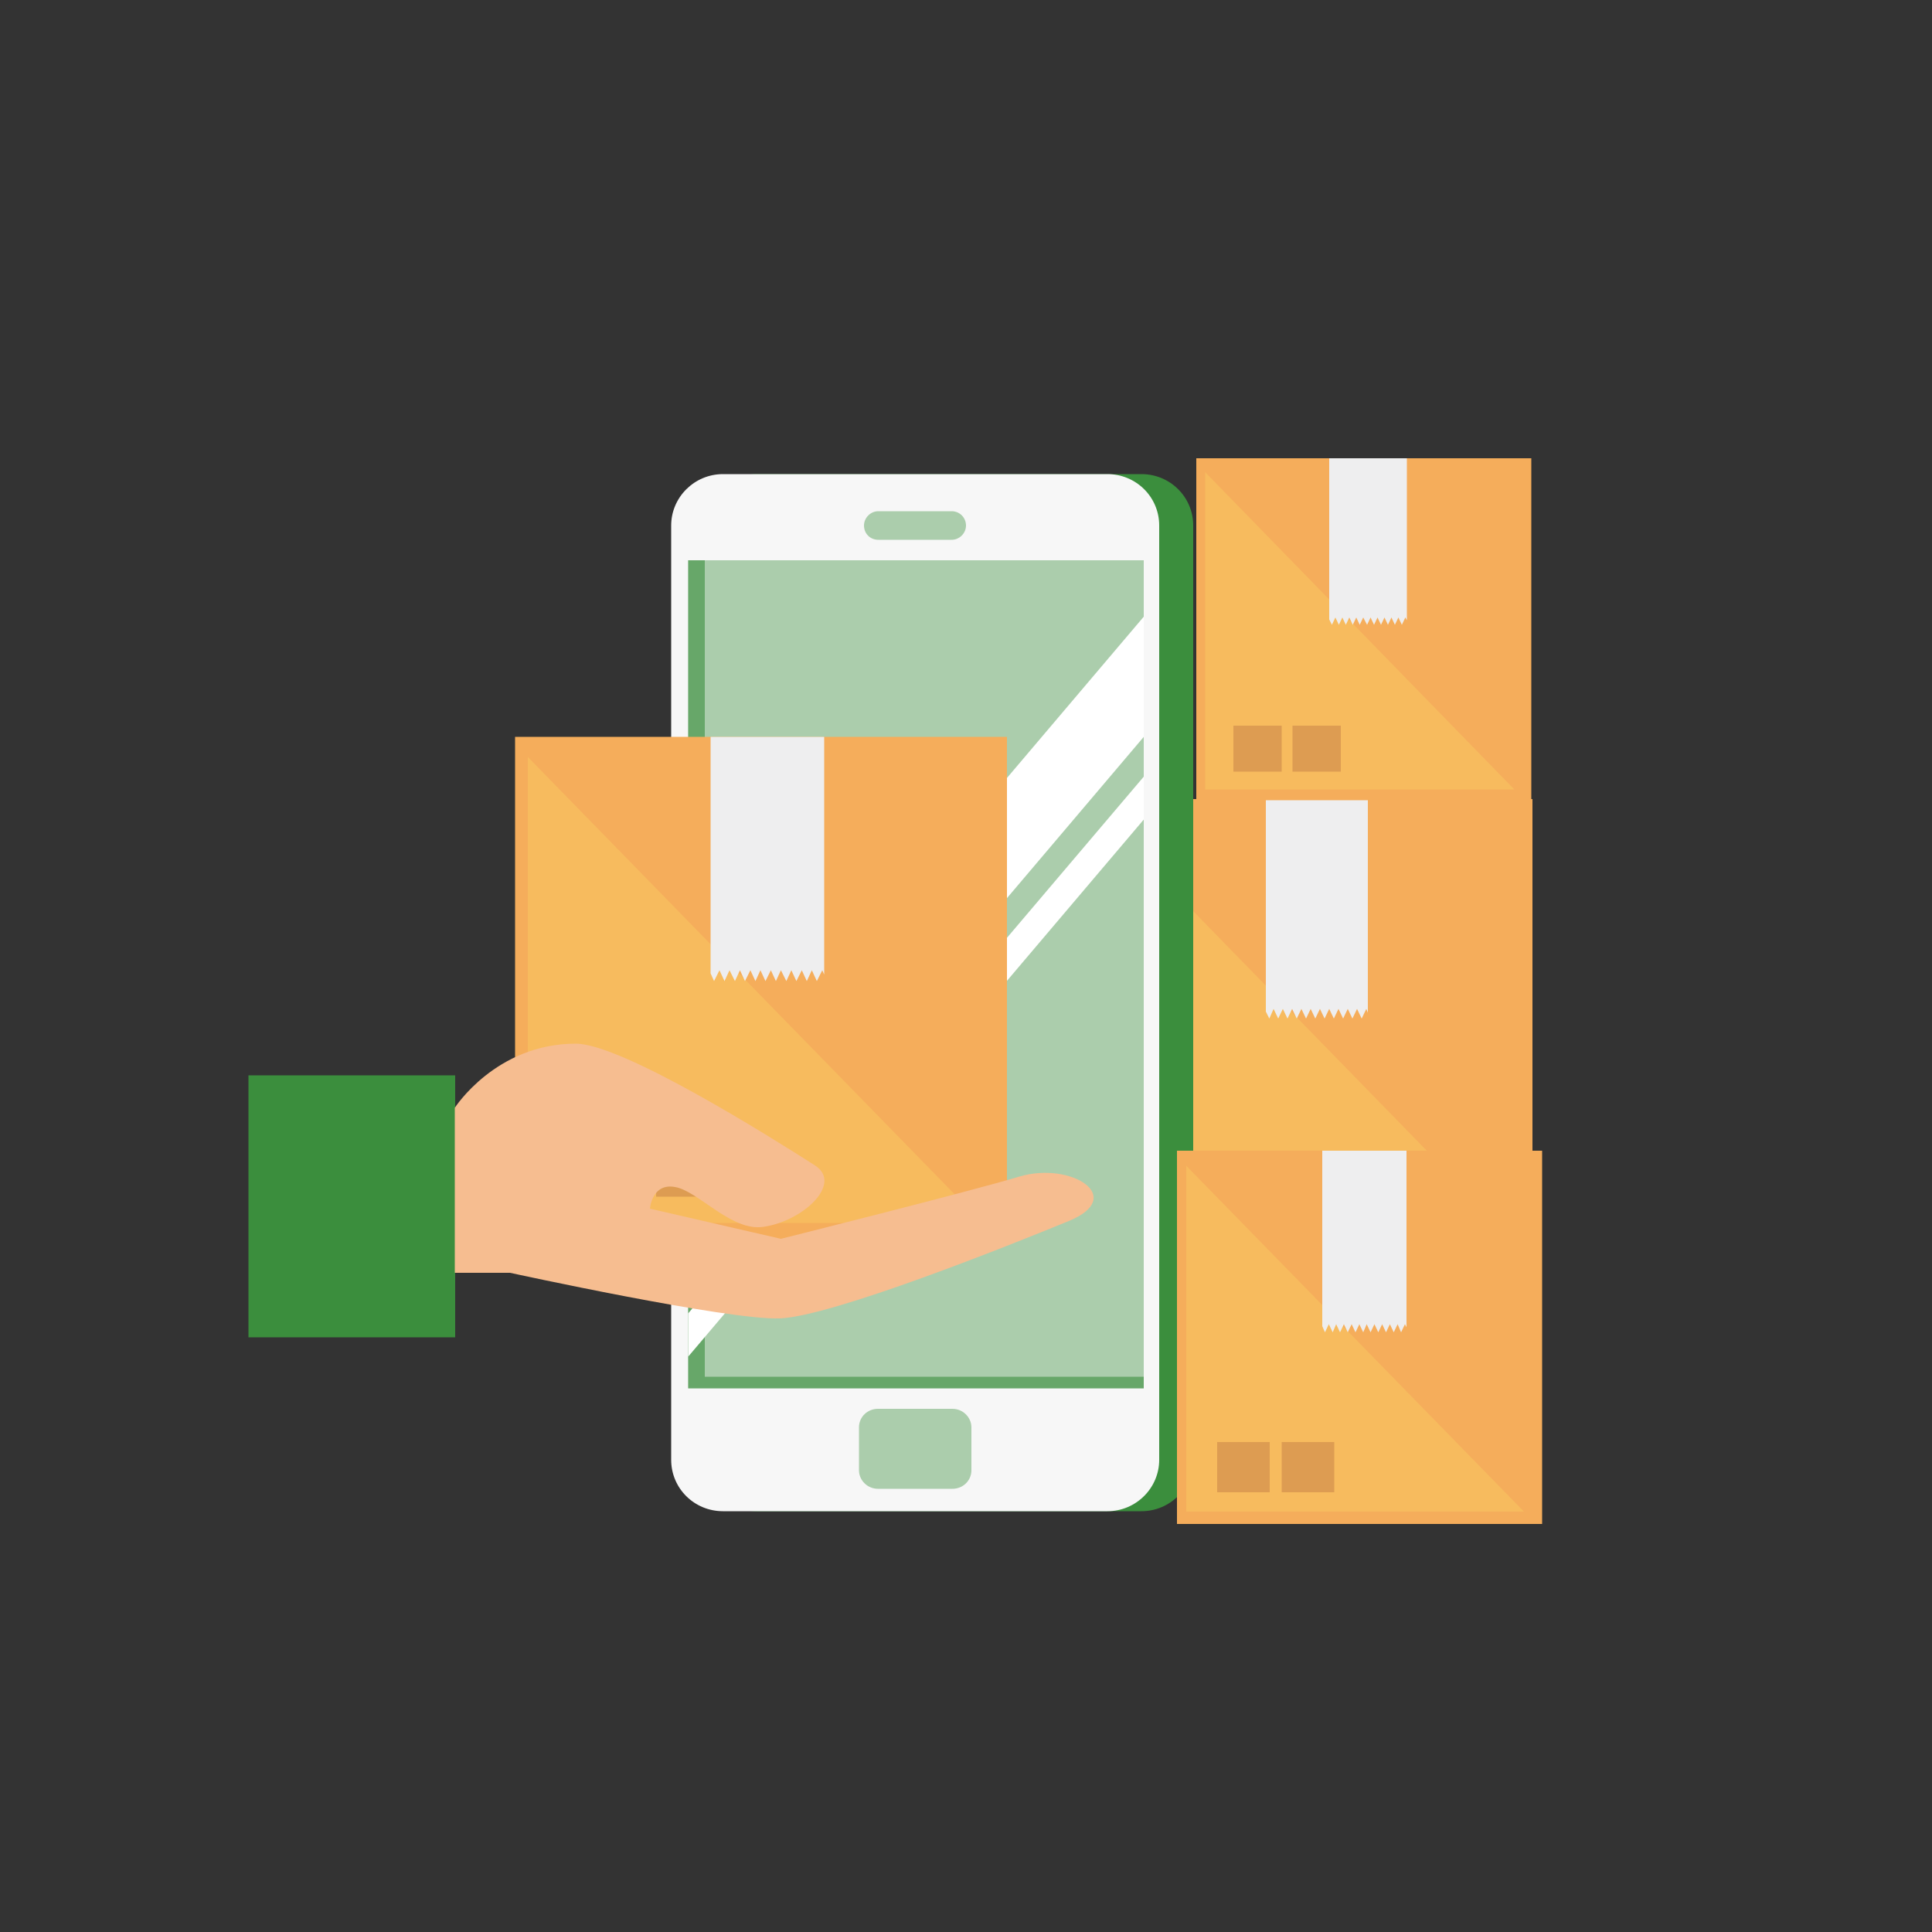
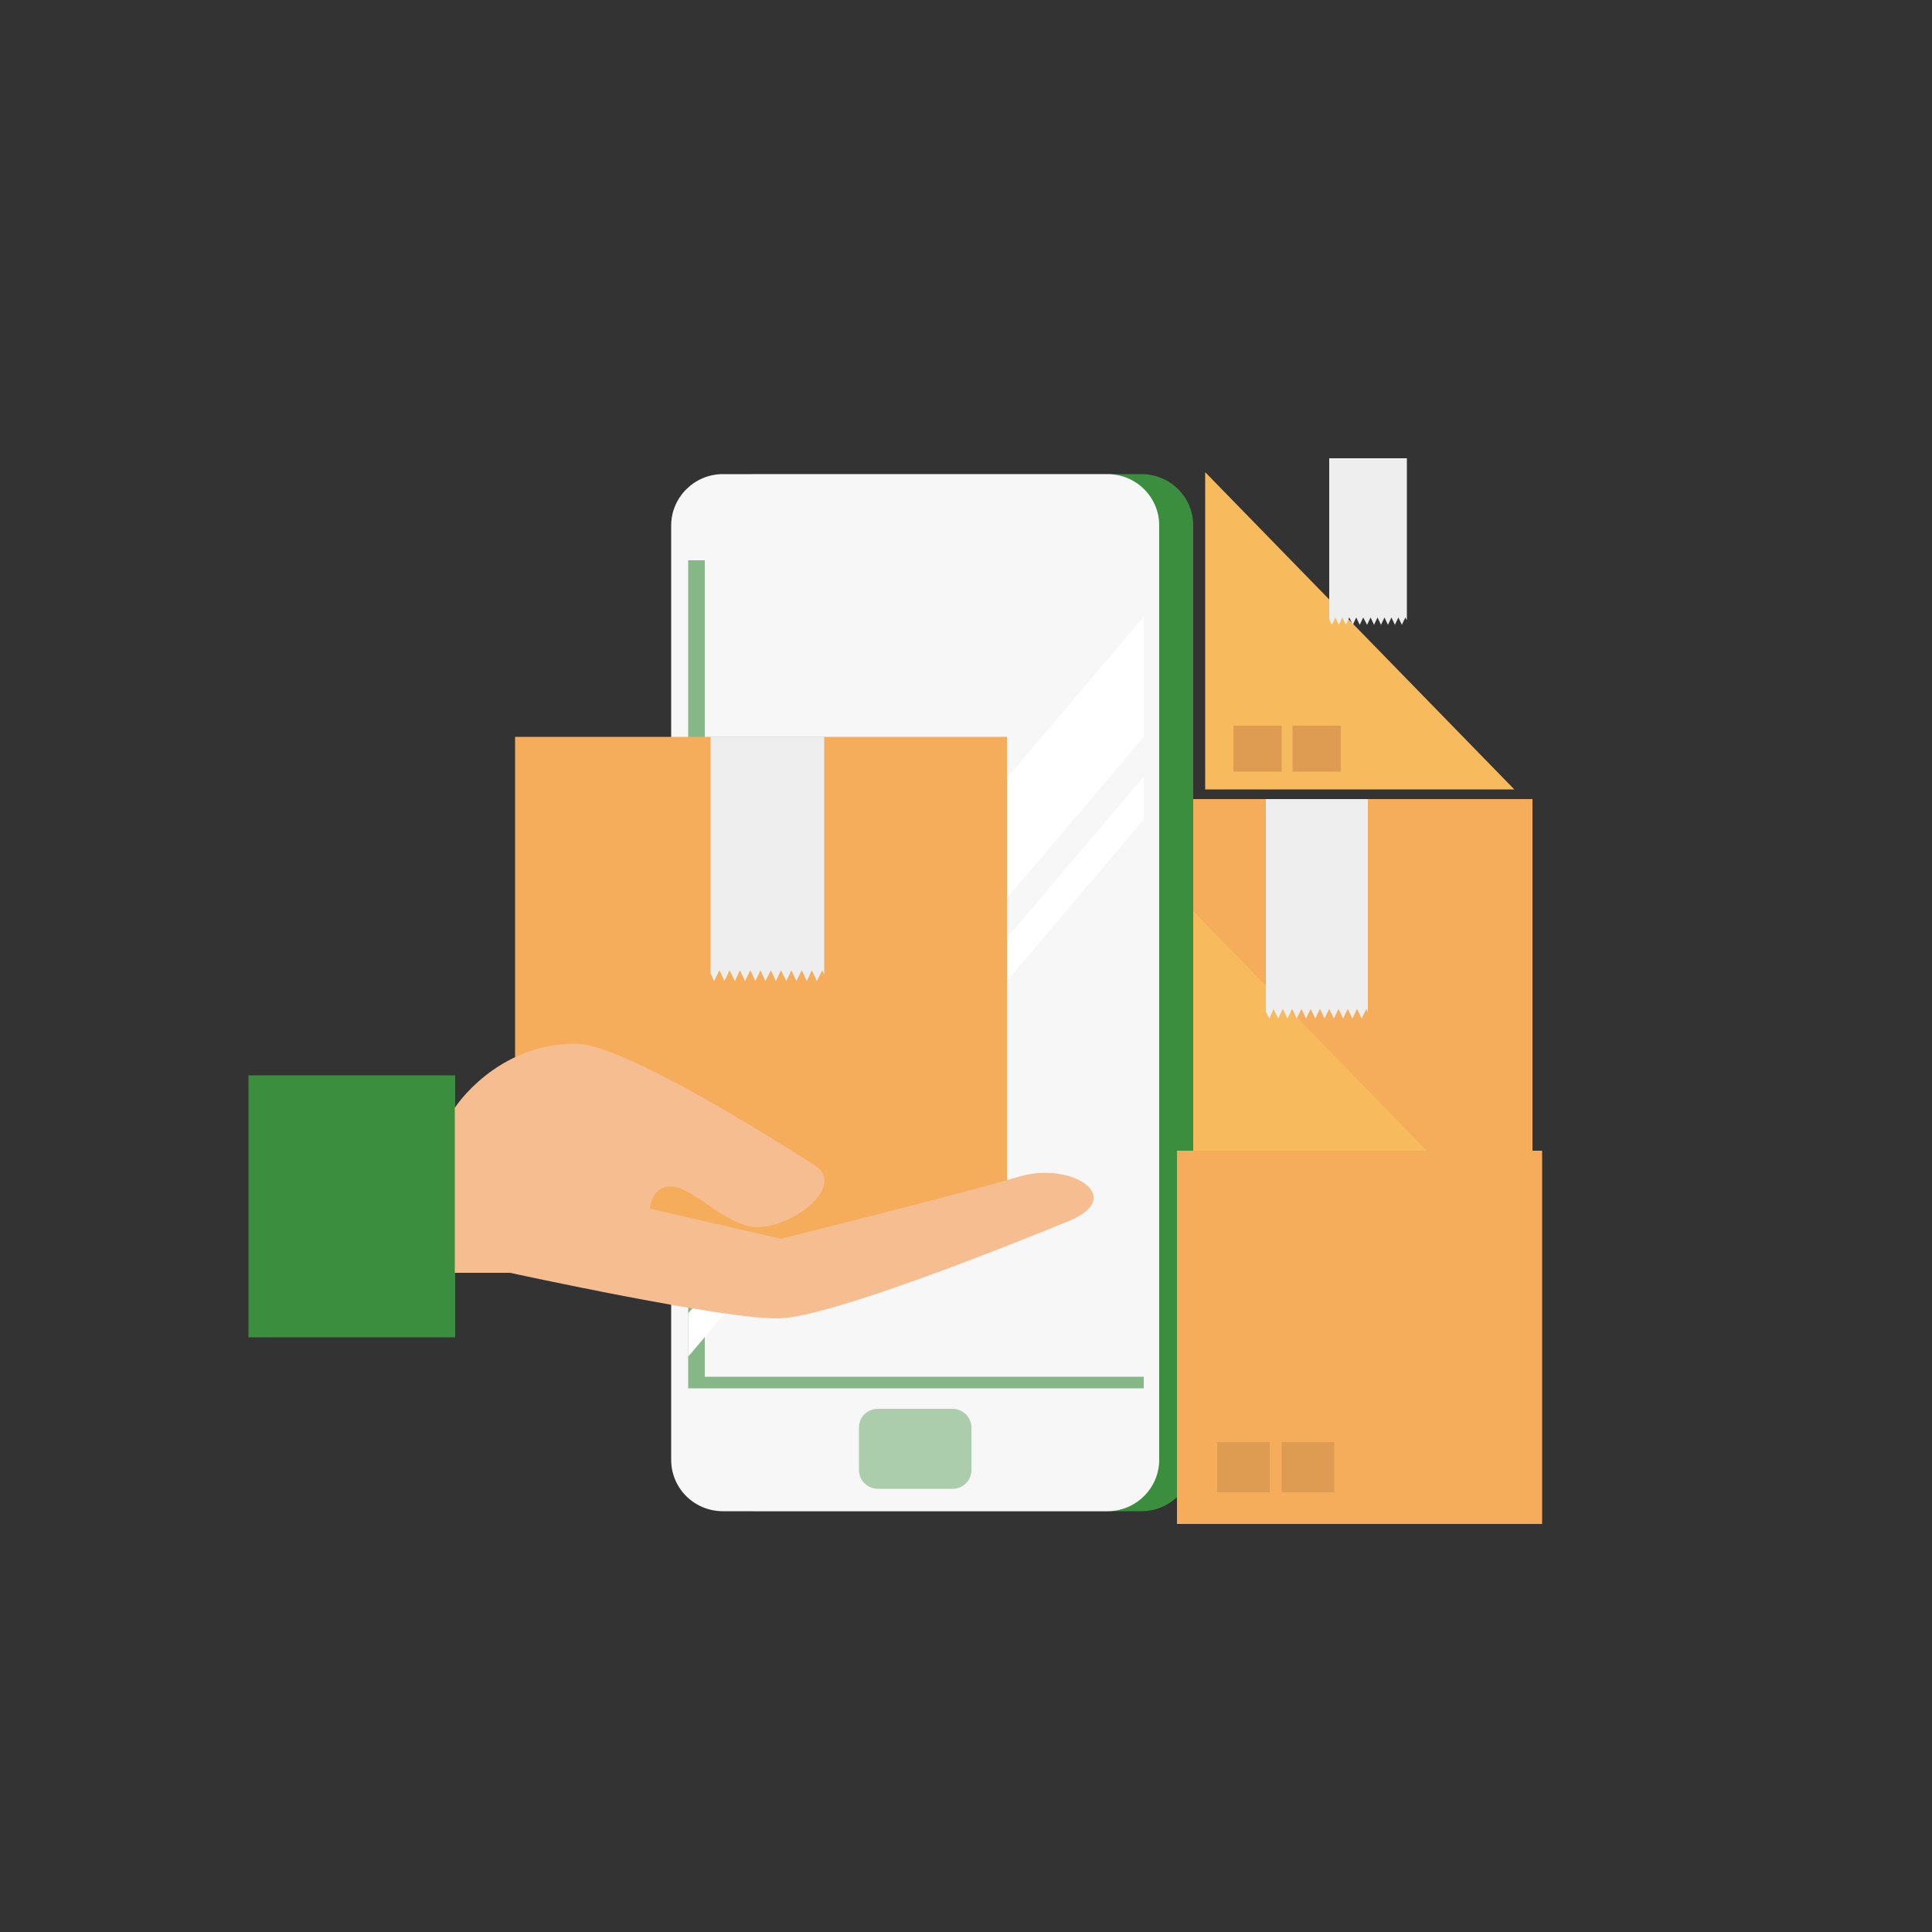
<svg xmlns="http://www.w3.org/2000/svg" xml:space="preserve" id="图层_1" x="0" y="0" version="1.1" viewBox="0 0 500 500">
  <rect x="0" y="0" width="500" height="500" fill="#333333" stroke="none" />
  <style>.st0{fill:#f5ad5b}.st1{fill:#f7bb5e}.st2{fill:#eeeeef}.st3{fill:#dd9c52}.st4{fill:#3b8e3d}.st5{fill:#f7f7f7}.st6,.st7{opacity:.4;fill:#3b8e3d}.st7{opacity:.6}.st8{fill:#fff}.st9{fill:#f6bd90}</style>
  <path d="M282.2 206.8h114.4v116.9H282.2z" class="st0" />
  <path d="M285.1 211.5v108.4h105.7z" class="st1" />
  <path d="M327.6 206.8v55l.9 1.8 1.1-2.5 1.2 2.5 1.2-2.5 1.2 2.5 1.2-2.5 1.2 2.5 1.2-2.5 1.2 2.5 1.2-2.5 1.2 2.5 1.2-2.5 1.2 2.5 1.2-2.5 1.2 2.5 1.2-2.5 1.2 2.5 1.2-2.5 1.2 2.5 1.2-2.5 1.2 2.5 1.2-2.5.4 1v-55.3z" class="st2" />
  <path d="M294.7 298.1h16.5v15.7h-16.5zm20.2 0h16.5v15.7h-16.5z" class="st3" />
-   <path d="M309.6 118.6h86.7v88.5h-86.7z" class="st0" />
  <path d="M311.9 122.2v82.1h80z" class="st1" />
  <path d="M344 118.6v41.7l.7 1.4.9-1.9.9 1.9.9-1.9.9 1.9.9-1.9.9 1.9.9-1.9.9 1.9.9-1.9 1 1.9.9-1.9.9 1.9.9-1.9.9 1.9.9-1.9.9 1.9.9-1.9.9 1.9.9-1.9.9 1.9.9-1.9.4.7v-41.9z" class="st2" />
  <path d="M319.2 187.8h12.5v11.9h-12.5zm15.3 0H347v11.9h-12.5z" class="st3" />
  <path d="M308.8 377.8c0 7.3-6 13.3-13.4 13.3h-99.5c-7.4 0-13.4-5.9-13.4-13.3V136c0-7.3 6-13.3 13.4-13.3h99.5c7.4 0 13.4 5.9 13.4 13.3v241.8z" class="st4" />
  <path d="M300 377.8c0 7.3-6 13.3-13.4 13.3h-99.5c-7.4 0-13.4-5.9-13.4-13.3V136c0-7.3 6-13.3 13.4-13.3h99.5c7.4 0 13.4 5.9 13.4 13.3v241.8z" class="st5" />
-   <path d="M250 136c0 2-1.7 3.7-3.7 3.7h-19c-2.1 0-3.7-1.6-3.7-3.7 0-2 1.7-3.7 3.7-3.7h19c2.1 0 3.7 1.7 3.7 3.7zm-71.9 9H296v214.3H178.1z" class="st6" />
  <path d="M182.4 356.3V145h-4.3v214.3H296v-3z" class="st7" />
  <path d="M251.4 380.5c0 2.7-2.2 4.8-4.9 4.8h-19.3c-2.7 0-4.9-2.2-4.9-4.8v-11.1c0-2.7 2.2-4.8 4.9-4.8h19.3c2.7 0 4.9 2.2 4.9 4.8v11.1z" class="st6" />
  <path d="M178.1 329.7v-31.1l117.9-139v31.1zm0 21.4v-11.2L296 201v11.1z" class="st8" />
  <path d="M133.3 190.7h127.3v130H133.3z" class="st0" />
-   <path d="M136.6 195.9v120.6h117.7z" class="st1" />
  <path d="M183.9 190.7v61.2l.9 2 1.4-2.8 1.3 2.8 1.3-2.8 1.4 2.8 1.3-2.8 1.3 2.8 1.4-2.8 1.3 2.8 1.3-2.8 1.3 2.8 1.4-2.8 1.3 2.8 1.3-2.8 1.4 2.8 1.3-2.8 1.3 2.8 1.4-2.8 1.3 2.8 1.3-2.8 1.3 2.8 1.4-2.8.5 1.1v-61.5z" class="st2" />
-   <path d="M147.3 292.2h18.3v17.5h-18.3zm22.5 0h18.3v17.5h-18.3z" class="st3" />
+   <path d="M147.3 292.2h18.3v17.5h-18.3zh18.3v17.5h-18.3z" class="st3" />
  <path d="M64.3 278.3h53.5v67.8H64.3z" class="st4" />
  <path d="M117.7 329.4H132s56.3 12.3 69.8 11.8 59.7-19 74.8-25.2c15.1-6.2.6-15.5-12.8-11.5-13.3 4-61.7 16.1-61.7 16.1l-33.9-7.8s.5-6.7 6.5-5.6c6 1 14.6 11.6 22.9 10.3 10.3-1.5 20.6-11.2 13.3-15.9-10.8-6.9-49.8-31.5-61.9-31.5-20.7 0-31.3 16.6-31.3 16.6v42.7z" class="st9" />
  <path d="M304.6 297.8h94.5v96.6h-94.5z" class="st0" />
-   <path d="M307 301.7v89.5h87.4z" class="st1" />
-   <path d="M342.2 297.8v45.4l.7 1.6 1-2.1 1 2.1.9-2.1 1 2.1 1-2.1 1 2.1 1-2.1 1 2.1 1-2.1 1 2.1.9-2.1 1 2.1 1-2.1 1 2.1 1-2.1 1 2.1 1-2.1 1 2.1 1-2.1.9 2.1 1-2.1.4.8v-45.7z" class="st2" />
  <path d="M315 373.2h13.6v13H315zm16.7 0h13.6v13h-13.6z" class="st3" />
</svg>